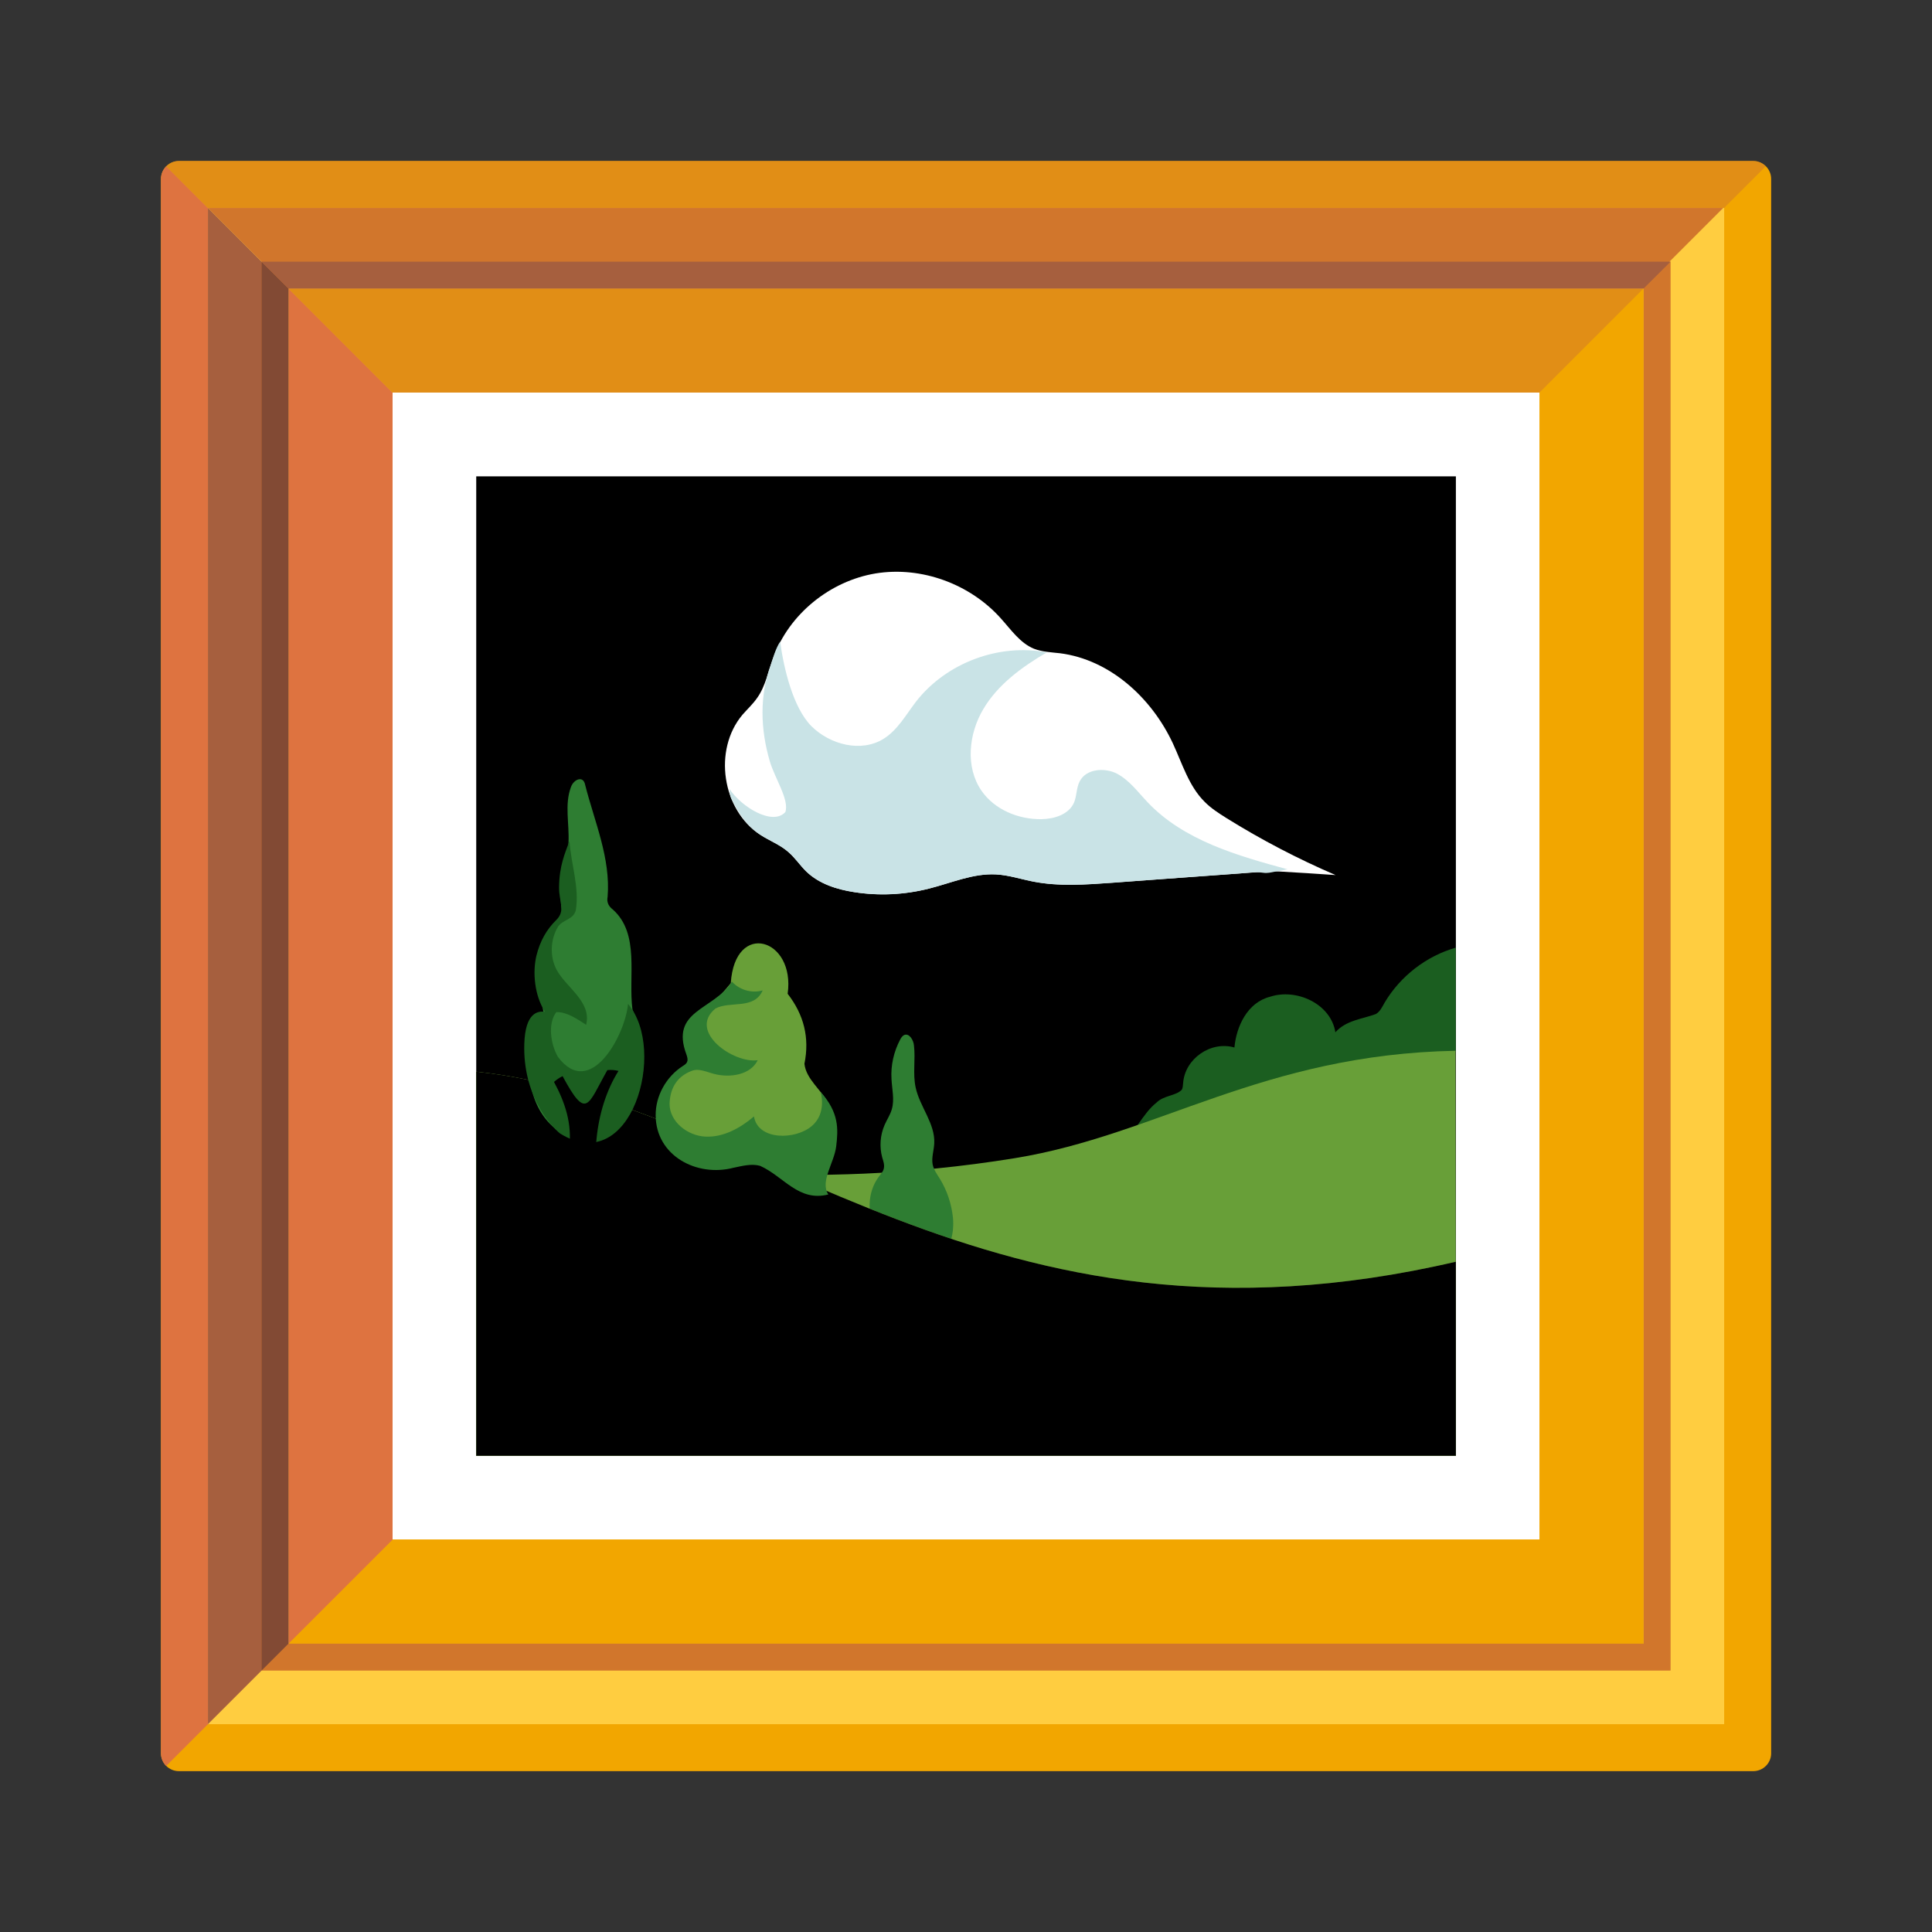
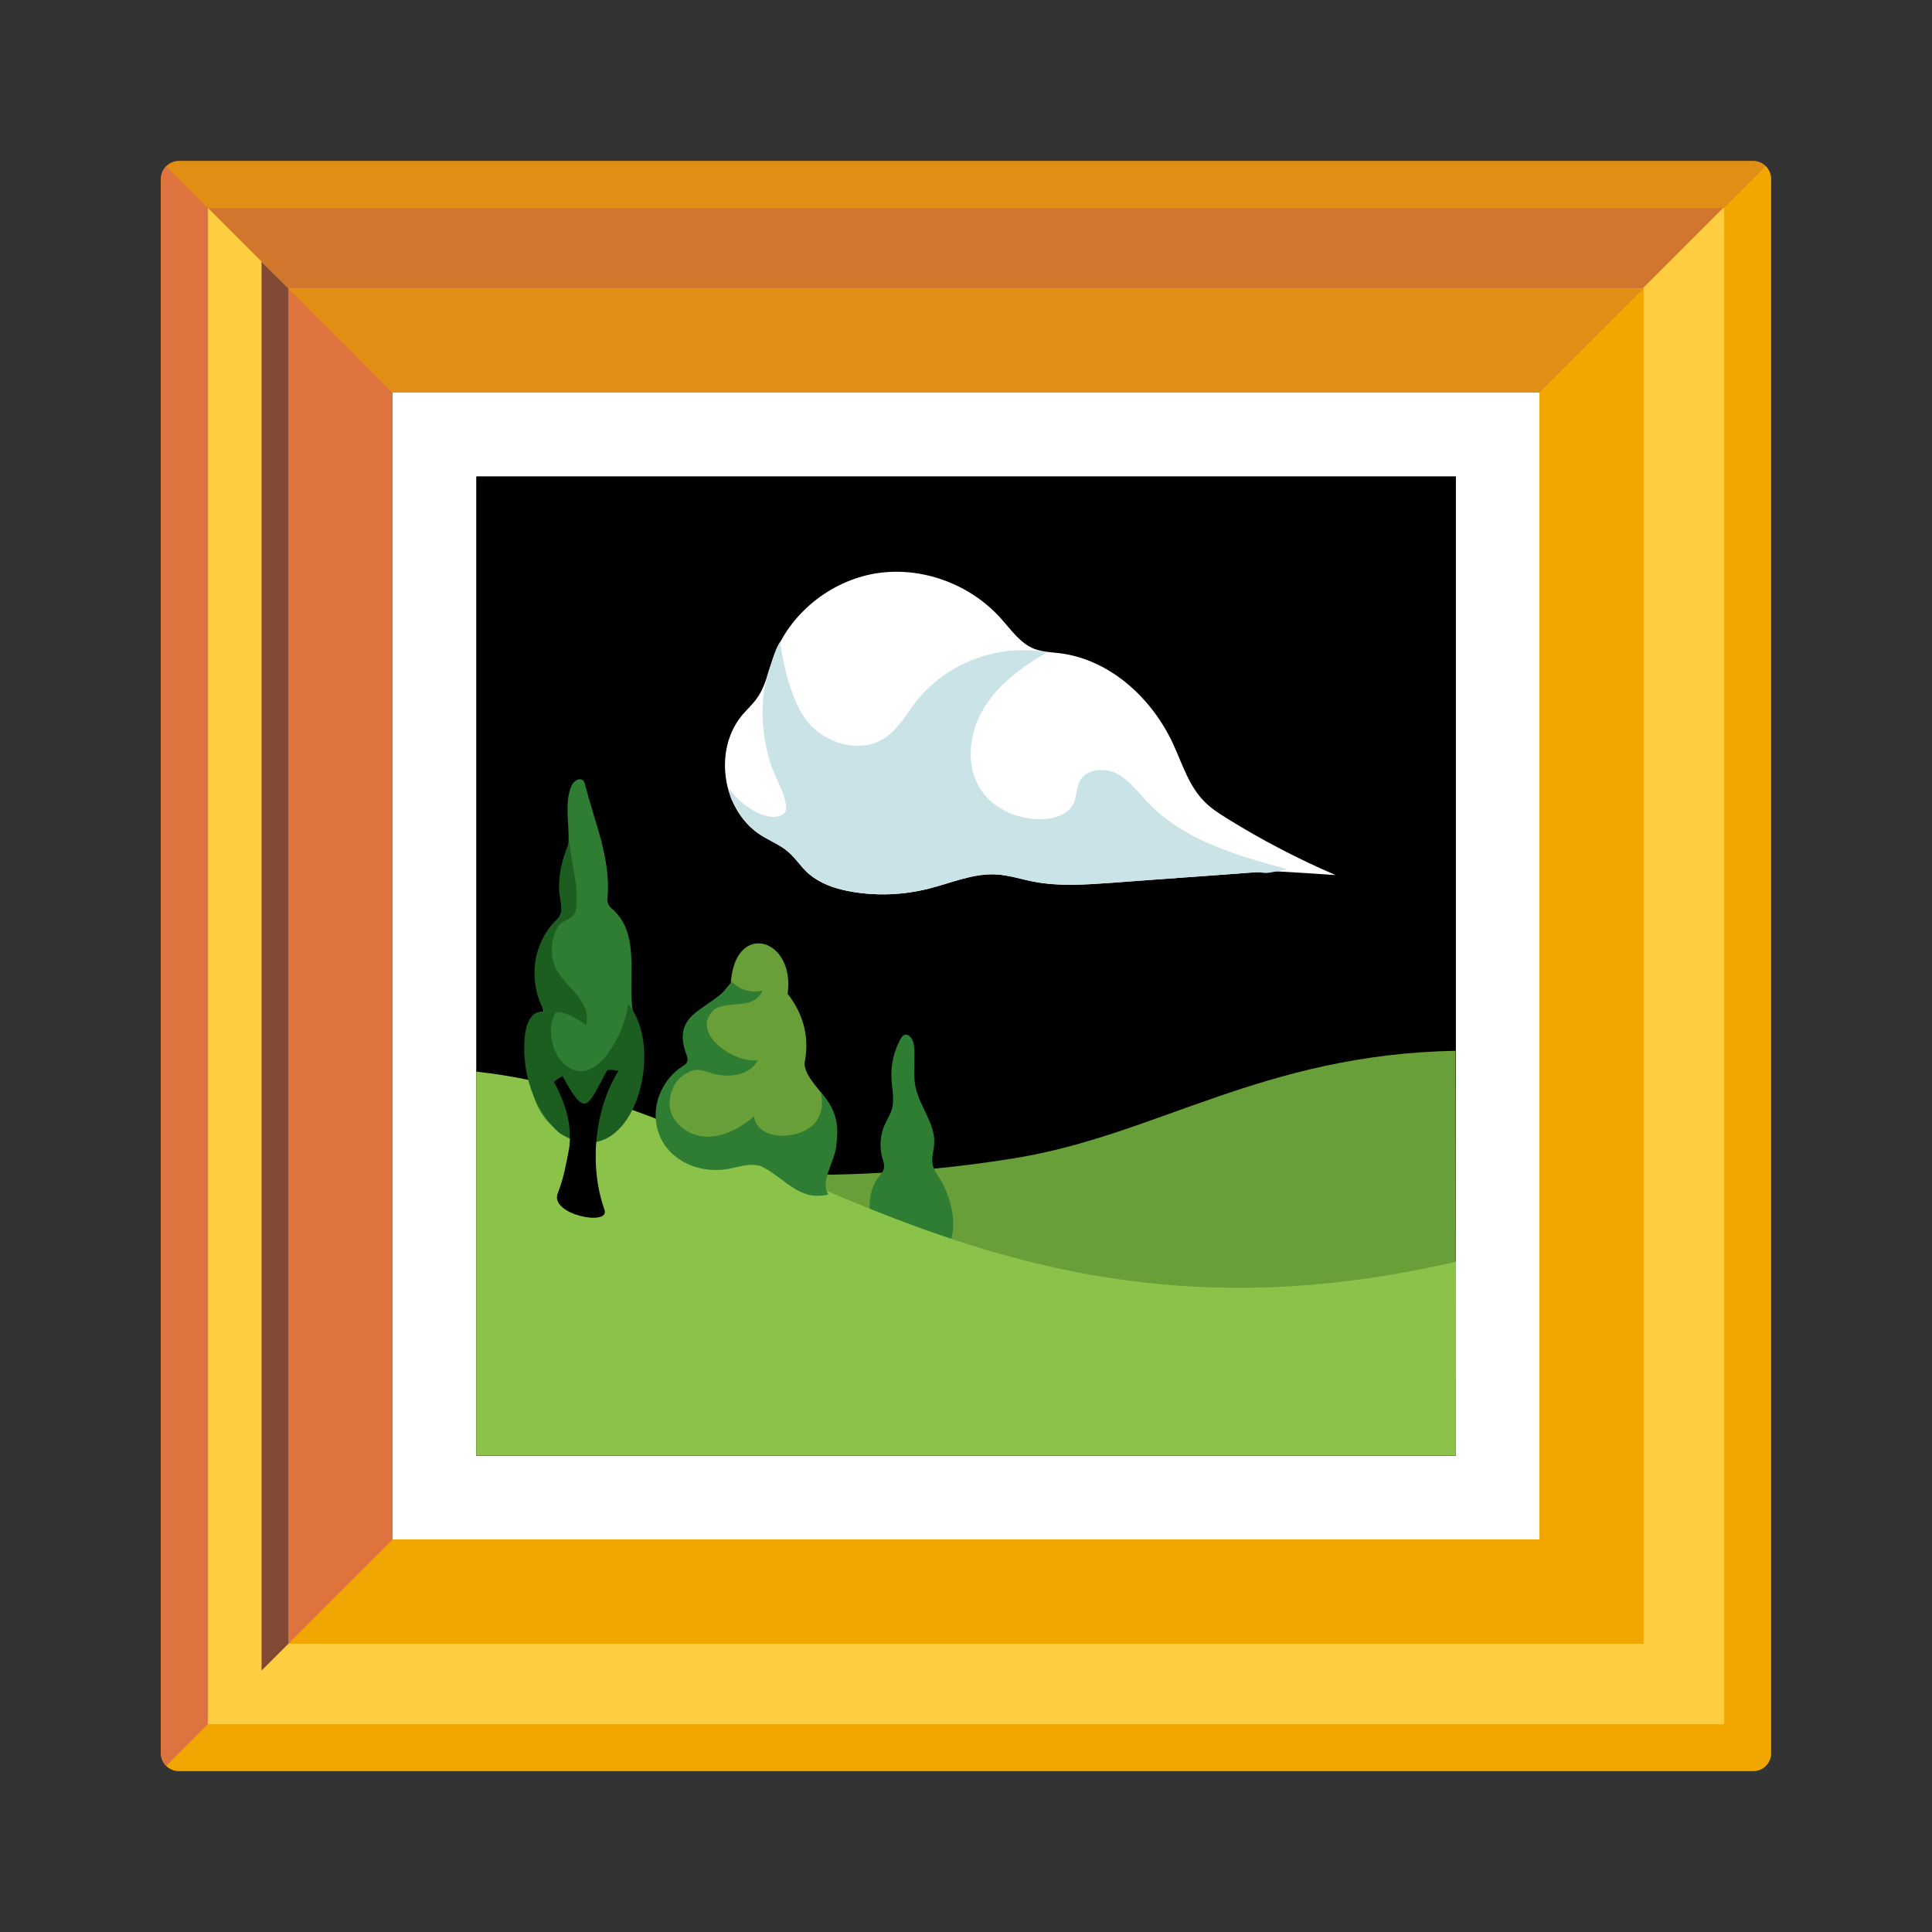
<svg xmlns="http://www.w3.org/2000/svg" width="16" height="16" viewBox="0 0 16 16" fill="none">
  <rect x="0" y="0" width="16" height="16" fill="#333333" stroke="none" />
  <path d="M14.519 14.668H1.482C1.4 14.668 1.333 14.602 1.333 14.52V1.482C1.333 1.4 1.4 1.333 1.482 1.333H14.519C14.601 1.333 14.668 1.4 14.668 1.482V14.52C14.668 14.602 14.601 14.668 14.519 14.668Z" fill="#F2A600" />
  <path d="M12.749 3.251H3.251V12.749H12.749V3.251Z" fill="white" />
  <path opacity="0.5" d="M14.519 1.333H1.482C1.441 1.333 1.404 1.35 1.376 1.377L3.251 3.251H12.749L14.623 1.377C14.597 1.35 14.56 1.333 14.519 1.333Z" fill="#D1762C" />
  <path d="M3.251 3.252L1.376 1.377C1.35 1.405 1.333 1.441 1.333 1.483V14.52C1.333 14.561 1.35 14.599 1.376 14.625L3.251 12.751V3.252Z" fill="#DE7340" />
  <path d="M13.612 2.389V13.613H2.389V2.389H13.612ZM14.279 1.722H1.722V14.279H14.279V1.722Z" fill="#FFCD40" />
-   <path d="M2.388 13.613V2.389L1.722 1.722V14.279L2.388 13.613Z" fill="#A65F3E" />
+   <path d="M2.388 13.613V2.389V14.279L2.388 13.613Z" fill="#A65F3E" />
  <path d="M13.604 2.389L14.271 1.722H1.722L2.389 2.389H13.604Z" fill="#D1762C" />
-   <path d="M13.835 13.835H2.166V2.167H13.835V13.835ZM2.389 13.612H13.612V2.389H2.389V13.612Z" fill="#D1762C" />
  <path d="M2.389 13.612V2.389L2.166 2.167V13.835L2.389 13.612Z" fill="#824A34" />
-   <path d="M13.612 2.389L13.835 2.167H2.166L2.389 2.389H13.612Z" fill="#A65F3E" />
  <path d="M12.057 3.945H3.944V12.057H12.057V3.945Z" fill="url(#paint0_linear_2447_4817)" />
-   <path d="M12.056 7.848C11.812 7.918 11.597 8.084 11.467 8.303C11.447 8.338 11.43 8.377 11.394 8.398C11.28 8.44 11.148 8.449 11.059 8.549C11.022 8.313 10.736 8.182 10.517 8.255C10.332 8.302 10.239 8.498 10.223 8.675C10.027 8.618 9.812 8.768 9.798 8.971C9.796 8.99 9.796 9.011 9.786 9.026C9.737 9.076 9.638 9.071 9.578 9.131C9.46 9.224 9.404 9.385 9.277 9.468C9.993 9.064 10.858 9.121 11.638 8.925C11.793 8.888 11.965 8.84 12.056 8.704V7.848Z" fill="#1B5E20" />
  <path d="M12.057 11.4C12.057 11.4 10.213 11.495 8.201 10.875C6.188 10.257 5.265 9.623 5.265 9.623C5.265 9.623 6.61 9.884 8.407 9.591C9.584 9.399 10.456 8.733 12.054 8.702L12.057 11.4Z" fill="#689F38" />
  <path d="M7.278 9.745C7.294 9.724 7.313 9.704 7.319 9.679C7.327 9.647 7.315 9.615 7.306 9.585C7.282 9.497 7.289 9.401 7.326 9.316C7.345 9.272 7.373 9.232 7.386 9.185C7.409 9.105 7.387 9.02 7.383 8.936C7.376 8.823 7.402 8.709 7.455 8.609C7.463 8.594 7.472 8.58 7.487 8.572C7.529 8.553 7.565 8.612 7.569 8.658C7.583 8.773 7.558 8.892 7.583 9.006C7.617 9.166 7.746 9.305 7.737 9.47C7.734 9.529 7.713 9.587 7.724 9.644C7.733 9.687 7.76 9.725 7.784 9.763C7.844 9.861 7.88 9.971 7.892 10.085C7.905 10.222 7.864 10.385 7.736 10.433C7.597 10.486 7.455 10.373 7.346 10.299C7.246 10.23 7.198 10.088 7.202 9.971C7.204 9.891 7.229 9.81 7.278 9.745Z" fill="#2E7D32" />
  <path d="M10.536 7.214C10.095 7.246 9.654 7.278 9.212 7.31C8.993 7.326 8.771 7.343 8.555 7.3C8.453 7.28 8.353 7.247 8.248 7.241C8.058 7.231 7.877 7.313 7.693 7.359C7.49 7.41 7.278 7.42 7.073 7.388C6.929 7.366 6.783 7.319 6.678 7.218C6.626 7.168 6.586 7.105 6.53 7.057C6.463 6.997 6.375 6.964 6.299 6.915C5.979 6.71 5.904 6.209 6.149 5.919C6.189 5.873 6.236 5.83 6.271 5.779C6.34 5.682 6.362 5.559 6.404 5.447C6.534 5.086 6.873 4.812 7.251 4.749C7.63 4.687 8.035 4.836 8.29 5.123C8.374 5.216 8.448 5.326 8.564 5.373C8.632 5.399 8.707 5.402 8.779 5.41C9.192 5.463 9.537 5.779 9.713 6.156C9.791 6.324 9.845 6.509 9.975 6.639C10.028 6.693 10.093 6.735 10.157 6.775C10.446 6.955 10.749 7.113 11.061 7.247C10.981 7.241 10.902 7.237 10.822 7.231" fill="white" />
  <path d="M9.212 7.311C8.993 7.326 8.771 7.343 8.555 7.301C8.453 7.281 8.353 7.247 8.248 7.242C8.058 7.232 7.877 7.313 7.693 7.359C7.49 7.411 7.278 7.421 7.073 7.388C6.929 7.366 6.783 7.319 6.678 7.218C6.626 7.168 6.586 7.105 6.53 7.057C6.463 6.997 6.375 6.964 6.299 6.915C6.184 6.841 6.118 6.737 6.058 6.617C6.044 6.589 6.044 6.564 6.041 6.533C6.138 6.682 6.399 6.842 6.504 6.725C6.538 6.623 6.416 6.445 6.375 6.304C6.297 6.037 6.289 5.761 6.385 5.5C6.396 5.468 6.424 5.367 6.461 5.314C6.49 5.531 6.566 5.859 6.72 6.014C6.875 6.168 7.133 6.234 7.318 6.118C7.435 6.045 7.504 5.917 7.588 5.808C7.837 5.49 8.272 5.326 8.669 5.403C8.464 5.523 8.264 5.668 8.143 5.873C8.022 6.077 7.993 6.352 8.128 6.548C8.237 6.706 8.435 6.787 8.626 6.784C8.732 6.782 8.851 6.745 8.894 6.648C8.918 6.593 8.913 6.526 8.941 6.472C8.993 6.367 9.146 6.354 9.25 6.407C9.354 6.462 9.425 6.561 9.505 6.645C9.805 6.961 10.249 7.087 10.669 7.201C10.656 7.197 10.631 7.207 10.617 7.209C10.598 7.213 10.578 7.216 10.557 7.219C10.526 7.225 10.495 7.233 10.463 7.228C10.396 7.218 10.329 7.229 10.262 7.234C10.105 7.245 9.947 7.257 9.791 7.268C9.598 7.282 9.405 7.296 9.212 7.311Z" fill="#C9E3E6" />
  <path d="M12.057 10.449C8.159 11.357 6.307 9.127 3.944 8.875V12.056H12.057V10.449Z" fill="#8BC34A" />
-   <path d="M12.057 10.449C8.159 11.357 6.307 9.127 3.944 8.875V12.056H12.057V10.449Z" fill="url(#paint1_radial_2447_4817)" />
  <path d="M4.924 9.462C4.809 9.496 4.713 9.407 4.617 9.361C4.36 9.171 4.36 8.824 4.38 8.534C4.374 8.465 4.423 8.352 4.504 8.401C4.471 8.234 4.468 8.062 4.492 7.894C4.509 7.764 4.554 7.674 4.66 7.607C4.667 7.594 4.662 7.578 4.659 7.564C4.61 7.373 4.699 7.175 4.708 6.977C4.716 6.823 4.674 6.663 4.728 6.519C4.75 6.454 4.831 6.419 4.846 6.5C4.923 6.804 5.058 7.107 5.032 7.427C5.023 7.471 5.04 7.506 5.075 7.532C5.302 7.734 5.201 8.086 5.238 8.361C5.344 8.613 5.342 8.895 5.215 9.141C5.158 9.276 5.064 9.402 4.924 9.462Z" fill="#2E7D32" />
  <path d="M6.461 9.631C5.97 9.513 5.95 9.643 5.788 9.605C5.23 9.437 5.574 8.894 5.735 8.762C5.667 8.503 5.844 8.397 6.052 8.142C6.086 7.619 6.588 7.771 6.523 8.23C6.657 8.403 6.706 8.593 6.662 8.81C6.676 8.938 6.801 9.023 6.86 9.138C6.975 9.364 6.782 9.707 6.461 9.631Z" fill="#689F38" />
  <path d="M6.275 8.78C6.216 8.902 6.047 8.928 5.915 8.894C5.854 8.879 5.789 8.845 5.73 8.868C5.592 8.919 5.549 9.03 5.545 9.141C5.545 9.29 5.694 9.406 5.842 9.413C5.991 9.42 6.131 9.342 6.244 9.246C6.277 9.446 6.587 9.441 6.722 9.326C6.851 9.218 6.796 9.043 6.796 9.043C6.95 9.215 6.942 9.351 6.925 9.494C6.908 9.632 6.789 9.785 6.86 9.892C6.613 9.955 6.491 9.743 6.295 9.655C6.222 9.635 6.147 9.656 6.074 9.671C5.771 9.75 5.432 9.572 5.43 9.238C5.428 9.076 5.517 8.918 5.652 8.83C5.668 8.82 5.685 8.81 5.691 8.792C5.698 8.773 5.691 8.753 5.685 8.734C5.547 8.365 5.907 8.369 6.062 8.13C6.125 8.199 6.227 8.228 6.316 8.202C6.246 8.364 6.049 8.287 5.925 8.352C5.694 8.542 6.074 8.809 6.275 8.78Z" fill="#2E7D32" />
  <path d="M4.611 8.034C4.691 8.18 4.902 8.297 4.854 8.487C4.782 8.44 4.694 8.379 4.607 8.382C4.533 8.48 4.562 8.651 4.62 8.752C4.889 9.112 5.179 8.569 5.201 8.314C5.528 8.696 5.229 9.756 4.638 9.387C4.559 9.324 4.329 9.07 4.342 8.645C4.35 8.387 4.453 8.371 4.513 8.379C4.426 8.243 4.409 8.051 4.443 7.912C4.473 7.793 4.526 7.698 4.606 7.62C4.687 7.54 4.628 7.469 4.63 7.346C4.632 7.169 4.679 7.066 4.716 6.965C4.729 7.154 4.799 7.349 4.769 7.536C4.751 7.616 4.662 7.615 4.622 7.673C4.557 7.781 4.551 7.923 4.611 8.034Z" fill="#1B5E20" />
  <path d="M5.007 10.021C5.049 10.158 4.549 10.058 4.619 9.882C4.668 9.76 4.69 9.632 4.714 9.507C4.739 9.308 4.68 9.13 4.588 8.96C4.609 8.941 4.633 8.925 4.659 8.912C4.859 9.283 4.866 9.152 5.03 8.862C5.061 8.859 5.092 8.861 5.122 8.869C4.923 9.185 4.876 9.657 5.007 10.021Z" fill="url(#paint2_radial_2447_4817)" />
  <defs>
    <linearGradient id="paint0_linear_2447_4817" x1="7.36" y1="10.286" x2="8.289" y2="6.972" gradientUnits="userSpaceOnUse">
      <stop offset="0.117" stopColor="#AFE4FE" />
      <stop offset="0.608" stopColor="#84C9ED" />
      <stop offset="1" stopColor="#5FB2DE" />
    </linearGradient>
    <radialGradient id="paint1_radial_2447_4817" cx="0" cy="0" r="1" gradientUnits="userSpaceOnUse" gradientTransform="translate(9.71 10.534) rotate(8.618) scale(3.994 2.031)">
      <stop stopColor="#D4E157" />
      <stop offset="1" stopColor="#D4E157" stopOpacity="0" />
    </radialGradient>
    <radialGradient id="paint2_radial_2447_4817" cx="0" cy="0" r="1" gradientUnits="userSpaceOnUse" gradientTransform="translate(5.068 9.429) rotate(15.919) scale(0.529 0.659)">
      <stop offset="0.441" stopColor="#A06841" />
      <stop offset="0.923" stopColor="#A06841" stopOpacity="0.138" />
      <stop offset="1" stopColor="#A06841" stopOpacity="0" />
    </radialGradient>
  </defs>
</svg>